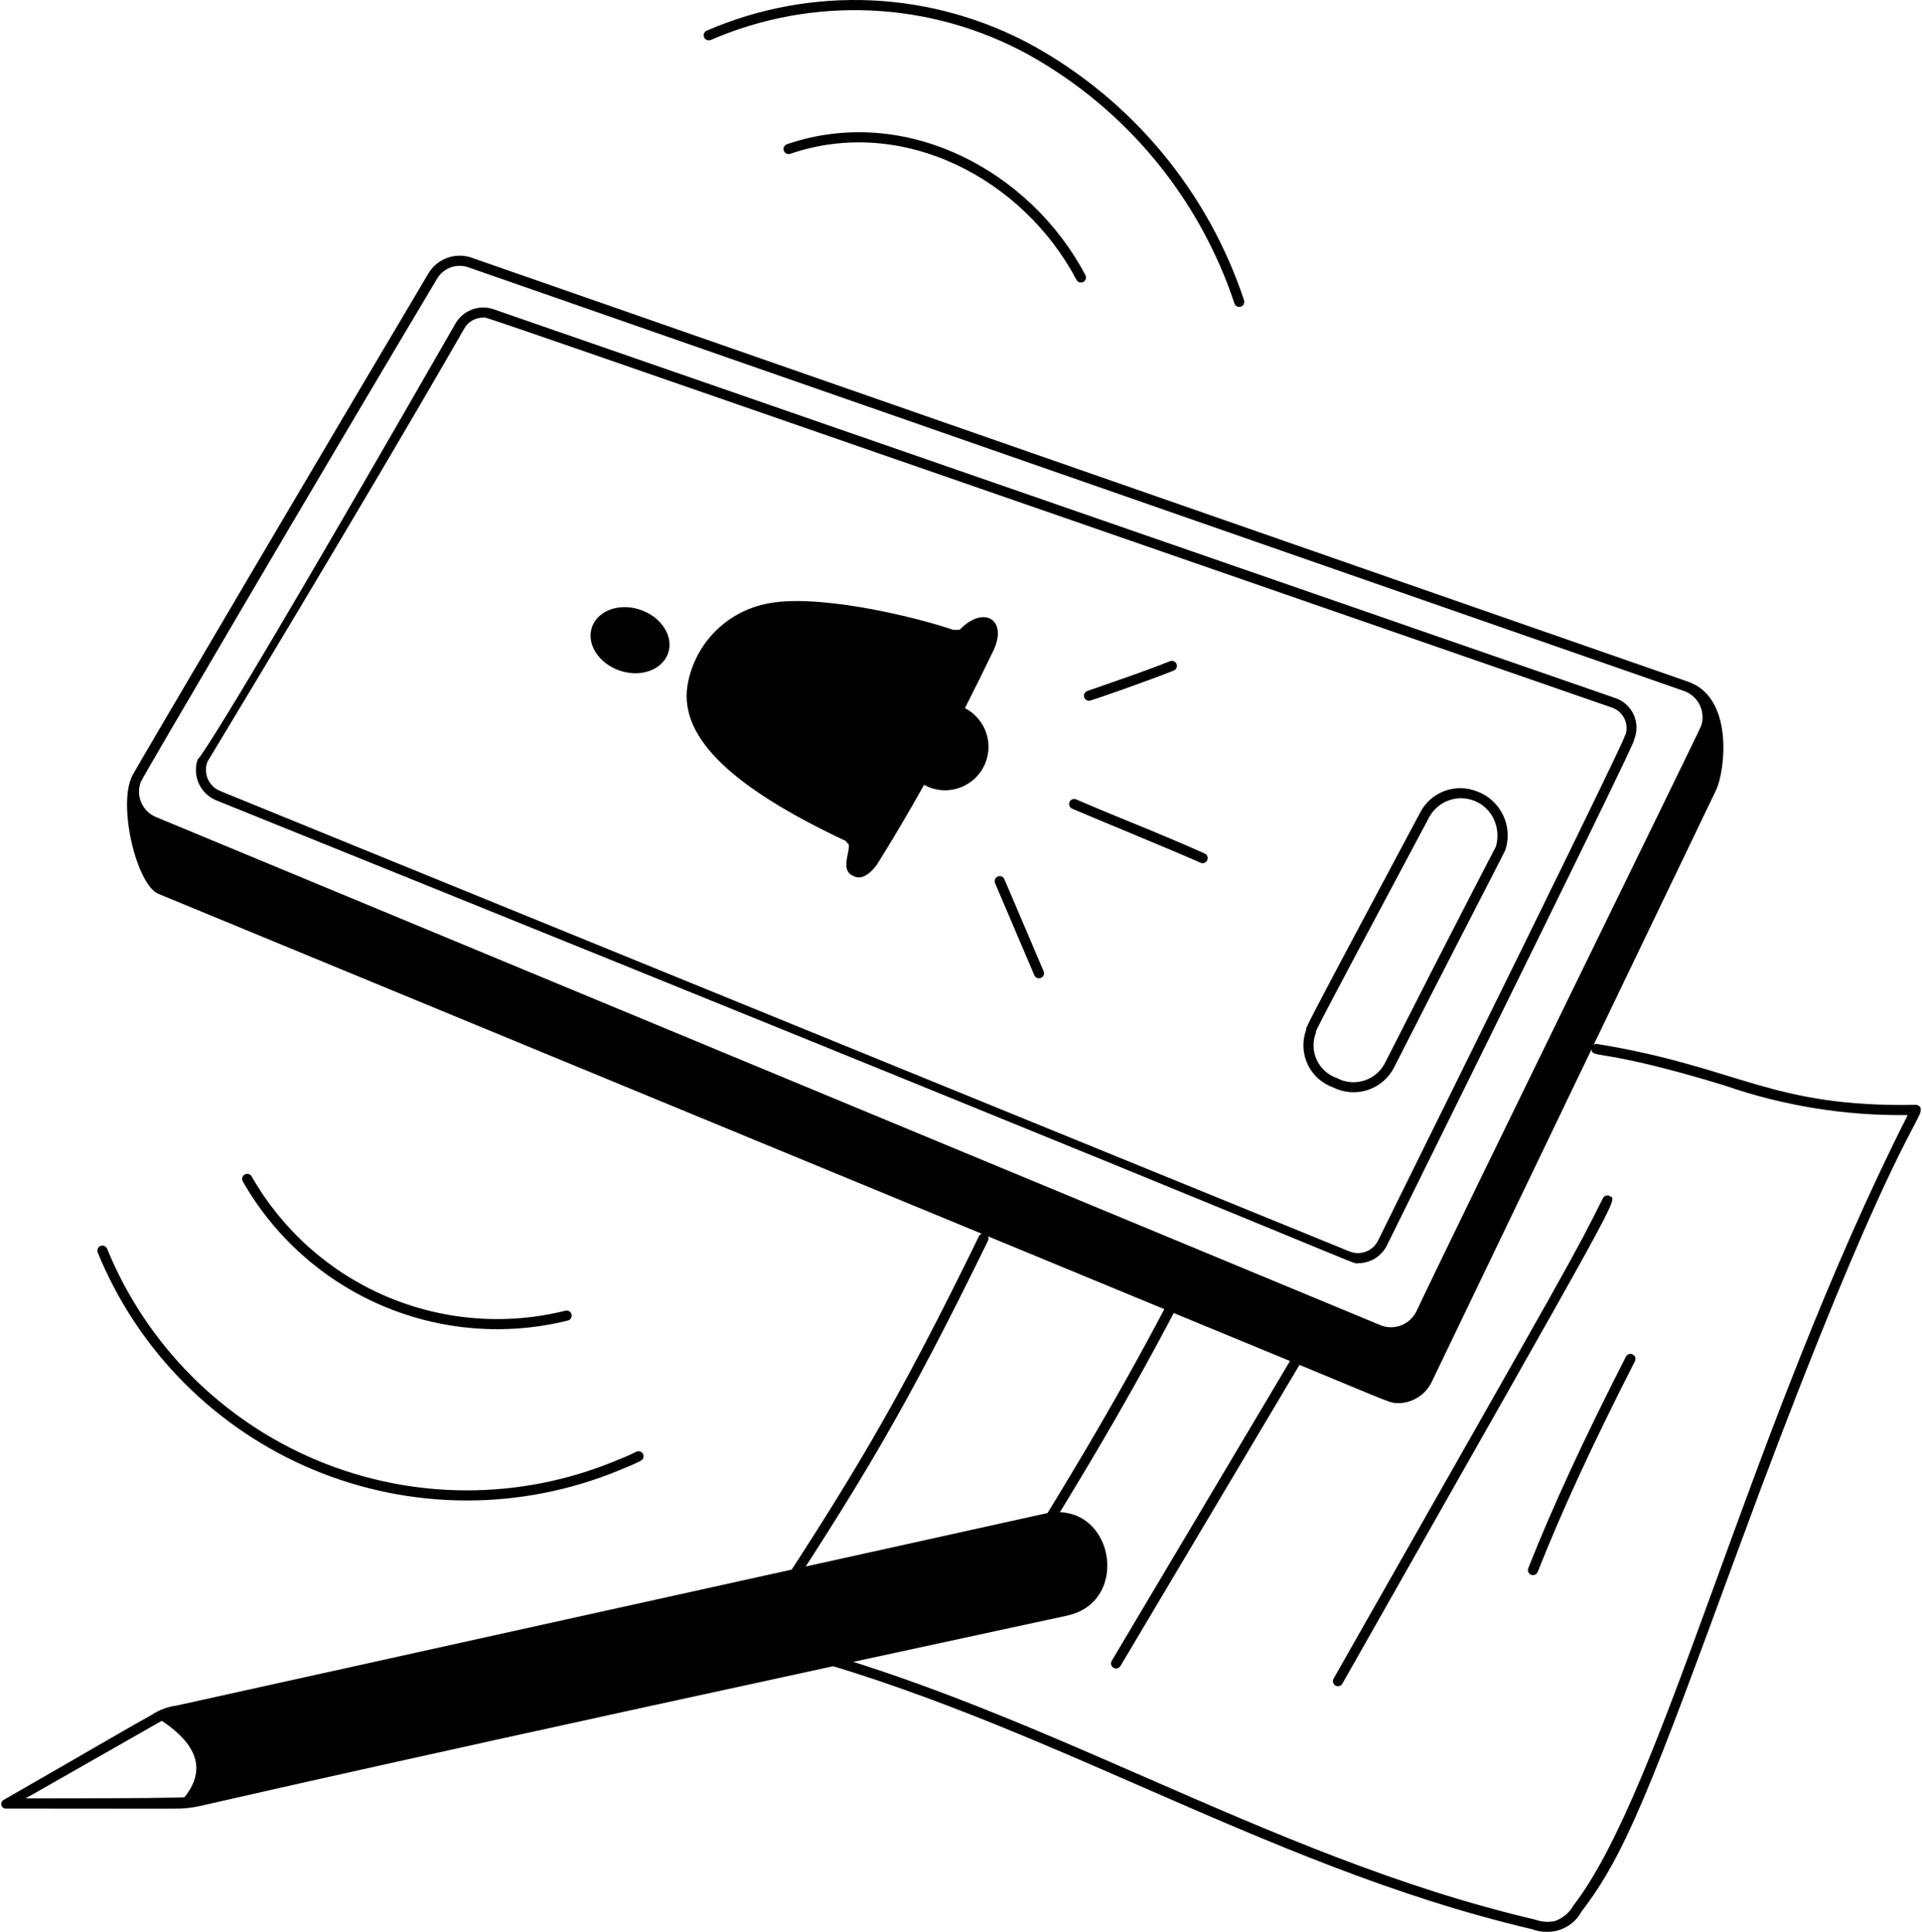
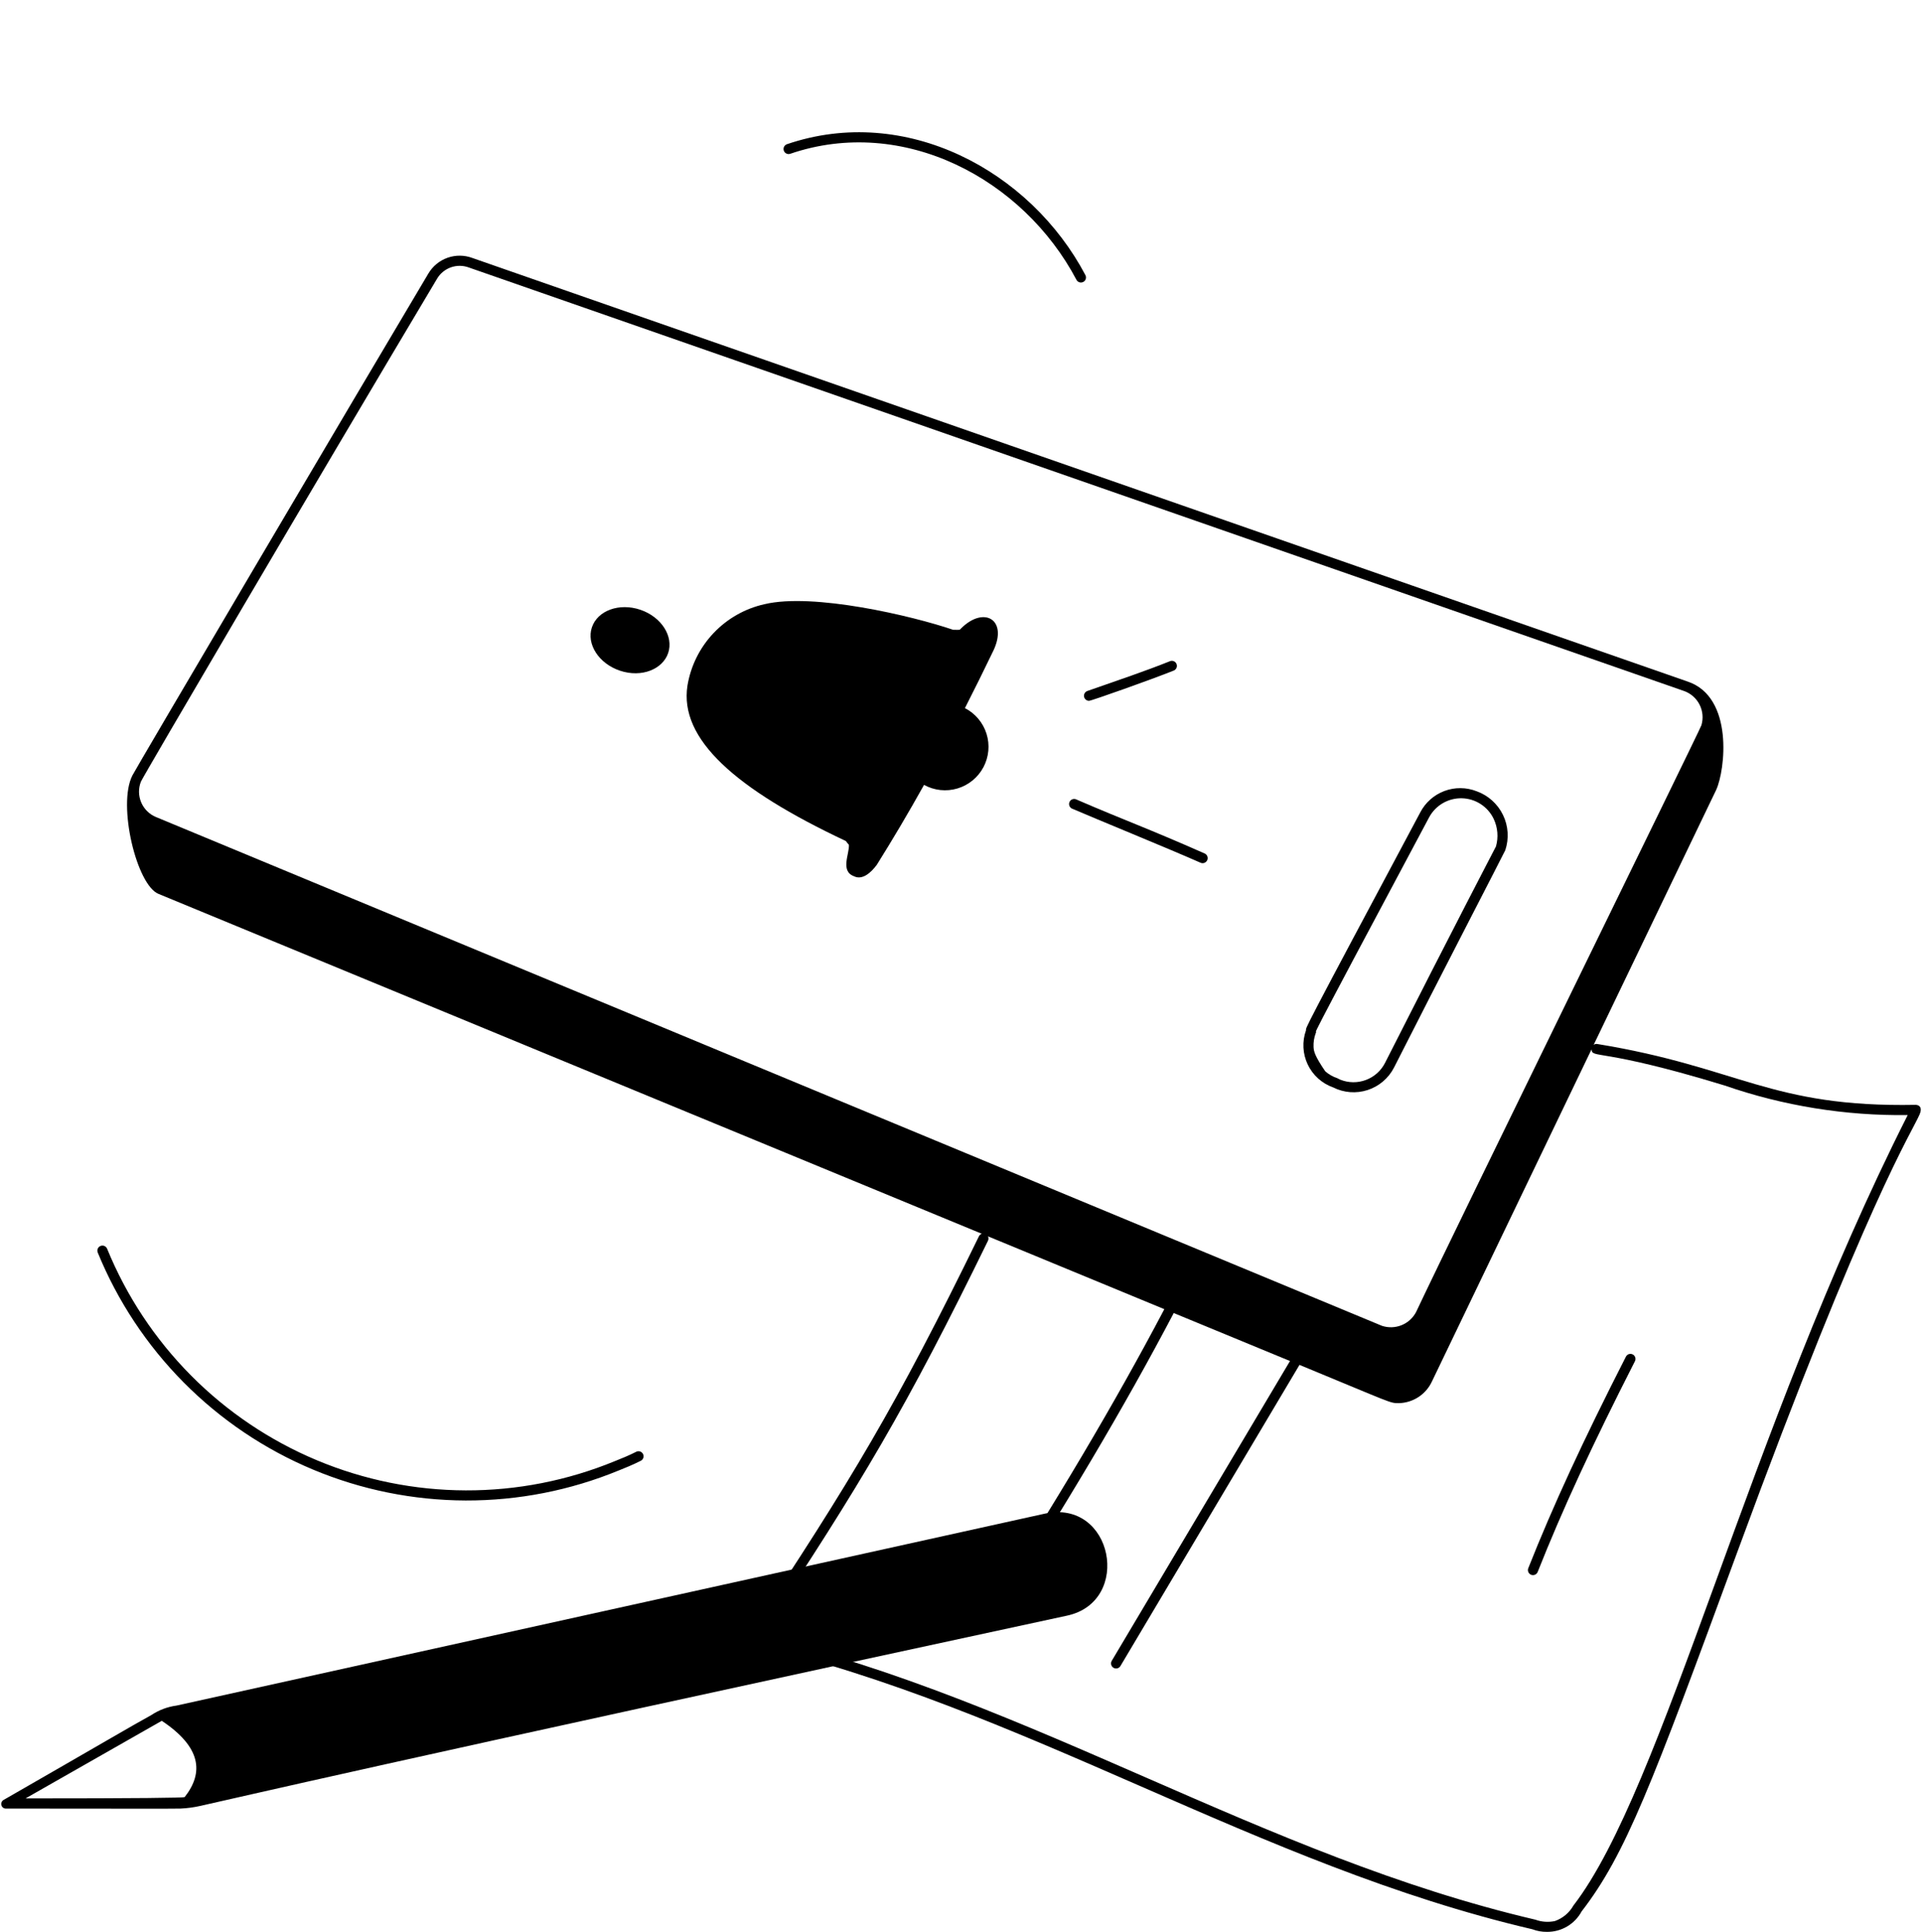
<svg xmlns="http://www.w3.org/2000/svg" width="380" height="382" viewBox="0 0 380 382" fill="none">
-   <path d="M42.882 158.288C282.172 254.906 266.526 249.752 268.524 249.752C269.73 249.749 270.909 249.404 271.927 248.758C272.944 248.112 273.758 247.192 274.274 246.102C326.002 141.468 323.044 146.502 323.048 146.302C323.393 145.506 323.565 144.646 323.554 143.779C323.544 142.912 323.35 142.056 322.986 141.269C322.622 140.482 322.096 139.78 321.442 139.21C320.789 138.64 320.022 138.214 319.192 137.96L97.628 61.158C96.229 60.667 94.701 60.682 93.312 61.203C91.923 61.723 90.761 62.715 90.028 64.004C37.056 156.324 39.142 149.694 39.066 150.188C38.54 151.77 38.643 153.494 39.353 155.002C40.064 156.51 41.327 157.687 42.882 158.288ZM41.02 150.588C41.104 150.388 71.944 99.572 91.764 65.004C92.128 64.338 92.665 63.783 93.318 63.396C93.971 63.009 94.715 62.804 95.474 62.804C96.696 62.804 80.888 57.476 318.6 139.866C319.664 140.205 320.554 140.943 321.082 141.926C321.611 142.909 321.736 144.059 321.432 145.132C321.272 145.403 321.147 145.694 321.06 145.996C320.884 146.196 323.518 142.026 272.48 245.218C271.997 246.245 271.137 247.046 270.078 247.455C269.02 247.865 267.845 247.852 266.796 247.418L43.632 156.434C43.076 156.224 42.566 155.905 42.133 155.497C41.7 155.088 41.352 154.598 41.11 154.055C40.867 153.512 40.734 152.926 40.719 152.331C40.703 151.736 40.806 151.144 41.02 150.588Z" fill="black" />
  <path d="M167.236 166.282C167.422 166.542 167.622 166.791 167.836 167.028C167.97 168.818 166.078 172.21 168.836 173.24C170.518 174.076 172.218 172.506 173.342 171.002C176.474 166.002 179.582 160.754 182.692 155.182C183.691 155.732 184.788 156.077 185.921 156.199C187.054 156.321 188.199 156.216 189.292 155.891C190.384 155.566 191.4 155.028 192.282 154.307C193.164 153.586 193.895 152.696 194.43 151.691C194.966 150.685 195.296 149.583 195.402 148.448C195.508 147.314 195.388 146.17 195.048 145.082C194.708 143.995 194.155 142.986 193.422 142.114C192.689 141.242 191.789 140.524 190.776 140.002C192.643 136.341 194.521 132.548 196.41 128.622C199.302 122.512 194.54 119.714 189.982 124.276C189.66 124.6 189.908 124.518 188.448 124.518C180.288 121.74 160.762 117.158 151.146 119.456C147.292 120.315 143.783 122.307 141.07 125.176C138.356 128.044 136.562 131.659 135.918 135.554C134.274 146.1 145.288 155.954 167.236 166.282Z" fill="black" />
  <path d="M122.526 132.588C126.926 134.072 131.038 132.254 132.1 129.126C133.224 125.81 130.76 121.966 126.604 120.556C122.448 119.146 118.154 120.7 117.03 124.016C115.906 127.332 118.37 131.17 122.526 132.588Z" fill="black" />
-   <path d="M196.736 174.613L204.496 192.813C204.548 192.934 204.623 193.043 204.717 193.135C204.811 193.227 204.922 193.299 205.044 193.348C205.166 193.397 205.296 193.422 205.427 193.42C205.559 193.419 205.688 193.391 205.809 193.34C205.93 193.288 206.04 193.213 206.131 193.119C206.223 193.025 206.296 192.914 206.345 192.792C206.394 192.671 206.418 192.54 206.417 192.409C206.415 192.277 206.388 192.148 206.336 192.027L198.576 173.827C198.525 173.706 198.45 173.596 198.356 173.505C198.262 173.413 198.151 173.34 198.03 173.291C197.908 173.242 197.778 173.217 197.646 173.219C197.515 173.22 197.385 173.247 197.264 173.299C197.143 173.35 197.034 173.425 196.942 173.519C196.85 173.613 196.778 173.724 196.729 173.845C196.68 173.967 196.655 174.098 196.656 174.229C196.658 174.36 196.685 174.49 196.736 174.611V174.613Z" fill="black" />
  <path d="M211.975 159.884C216.339 161.77 230.959 167.744 237.387 170.582C237.628 170.682 237.898 170.684 238.141 170.587C238.383 170.49 238.578 170.302 238.684 170.064C238.79 169.825 238.798 169.554 238.707 169.31C238.616 169.065 238.433 168.866 238.197 168.754C226.385 163.536 222.895 162.426 212.769 158.048C212.525 157.942 212.249 157.937 212.002 158.034C211.755 158.131 211.557 158.323 211.451 158.566C211.344 158.81 211.339 159.085 211.437 159.332C211.534 159.58 211.725 159.778 211.969 159.884H211.975Z" fill="black" />
  <path d="M215.313 138.56C215.785 138.56 227.713 134.324 232.007 132.6C232.135 132.556 232.254 132.487 232.355 132.396C232.456 132.305 232.538 132.195 232.595 132.071C232.652 131.948 232.683 131.814 232.686 131.678C232.69 131.542 232.666 131.407 232.615 131.281C232.565 131.155 232.489 131.04 232.393 130.944C232.296 130.848 232.181 130.773 232.055 130.723C231.929 130.673 231.793 130.649 231.657 130.653C231.521 130.657 231.388 130.688 231.265 130.746C226.381 132.698 221.481 134.346 214.983 136.616C214.76 136.694 214.571 136.848 214.451 137.052C214.331 137.255 214.287 137.494 214.327 137.727C214.366 137.96 214.487 138.171 214.667 138.324C214.848 138.476 215.076 138.56 215.313 138.56Z" fill="black" />
-   <path d="M263.568 214.988C265.686 216.057 268.14 216.244 270.396 215.511C272.651 214.777 274.526 213.182 275.61 211.072C284.42 193.684 297.234 168.936 297.61 168.1C298.376 165.805 298.214 163.301 297.159 161.124C296.104 158.946 294.24 157.268 291.964 156.446C289.912 155.636 287.631 155.617 285.566 156.393C283.5 157.169 281.797 158.685 280.786 160.646C256.808 205.564 258.27 202.988 258.208 203.71C257.818 204.803 257.648 205.961 257.707 207.119C257.765 208.278 258.052 209.413 258.549 210.461C259.047 211.508 259.747 212.447 260.608 213.224C261.469 214.001 262.475 214.601 263.568 214.988ZM260.128 204.296C260.88 202.496 255.636 212.032 282.556 161.588C283.183 160.424 284.121 159.456 285.266 158.792C286.41 158.128 287.716 157.795 289.038 157.828C290.36 157.861 291.648 158.26 292.757 158.981C293.866 159.702 294.754 160.716 295.322 161.91C296.123 163.612 296.281 165.546 295.766 167.354C295.702 167.482 287.69 182.804 273.824 210.168C273.027 211.718 271.681 212.915 270.049 213.524C268.417 214.134 266.616 214.114 264.998 213.466L264.368 213.158C263.498 212.868 262.695 212.406 262.008 211.799C261.321 211.192 260.762 210.452 260.367 209.625C259.971 208.798 259.746 207.899 259.705 206.983C259.664 206.067 259.808 205.152 260.128 204.292V204.296Z" fill="black" />
-   <path d="M112.276 261.085C112.533 261.021 112.755 260.857 112.892 260.629C113.028 260.402 113.069 260.129 113.005 259.872C112.941 259.614 112.777 259.393 112.549 259.256C112.322 259.12 112.049 259.079 111.792 259.143C99.971 262.084 87.512 261.082 76.313 256.288C65.114 251.495 55.788 243.172 49.756 232.589C49.69 232.474 49.603 232.373 49.498 232.293C49.394 232.212 49.274 232.152 49.146 232.117C49.019 232.083 48.886 232.073 48.754 232.09C48.623 232.107 48.497 232.149 48.382 232.215C48.267 232.281 48.166 232.368 48.086 232.473C48.005 232.577 47.945 232.697 47.91 232.824C47.876 232.952 47.866 233.085 47.883 233.216C47.9 233.348 47.942 233.474 48.008 233.589C54.261 244.549 63.923 253.167 75.524 258.13C87.126 263.093 100.031 264.131 112.276 261.085Z" fill="black" />
+   <path d="M263.568 214.988C265.686 216.057 268.14 216.244 270.396 215.511C272.651 214.777 274.526 213.182 275.61 211.072C284.42 193.684 297.234 168.936 297.61 168.1C298.376 165.805 298.214 163.301 297.159 161.124C296.104 158.946 294.24 157.268 291.964 156.446C289.912 155.636 287.631 155.617 285.566 156.393C283.5 157.169 281.797 158.685 280.786 160.646C256.808 205.564 258.27 202.988 258.208 203.71C257.818 204.803 257.648 205.961 257.707 207.119C257.765 208.278 258.052 209.413 258.549 210.461C259.047 211.508 259.747 212.447 260.608 213.224C261.469 214.001 262.475 214.601 263.568 214.988ZM260.128 204.296C260.88 202.496 255.636 212.032 282.556 161.588C283.183 160.424 284.121 159.456 285.266 158.792C286.41 158.128 287.716 157.795 289.038 157.828C290.36 157.861 291.648 158.26 292.757 158.981C293.866 159.702 294.754 160.716 295.322 161.91C296.123 163.612 296.281 165.546 295.766 167.354C295.702 167.482 287.69 182.804 273.824 210.168C273.027 211.718 271.681 212.915 270.049 213.524C268.417 214.134 266.616 214.114 264.998 213.466L264.368 213.158C263.498 212.868 262.695 212.406 262.008 211.799C259.971 208.798 259.746 207.899 259.705 206.983C259.664 206.067 259.808 205.152 260.128 204.292V204.296Z" fill="black" />
  <path d="M125.765 287.045C124.197 287.831 122.915 288.341 121.551 288.887C112.204 292.732 102.19 294.695 92.083 294.664C81.976 294.634 71.975 292.61 62.651 288.708C53.328 284.807 44.865 279.105 37.748 271.929C30.632 264.752 25 256.243 21.177 246.887C21.127 246.766 21.054 246.655 20.961 246.562C20.869 246.468 20.759 246.394 20.637 246.343C20.393 246.241 20.117 246.24 19.872 246.34C19.626 246.441 19.43 246.635 19.328 246.879C19.225 247.124 19.224 247.4 19.325 247.645C23.249 257.242 29.027 265.971 36.328 273.333C43.63 280.695 52.311 286.544 61.876 290.547C71.441 294.549 81.701 296.627 92.069 296.66C102.437 296.693 112.711 294.681 122.301 290.739C123.635 290.205 125.017 289.653 126.659 288.831C126.78 288.775 126.889 288.695 126.979 288.596C127.069 288.497 127.139 288.381 127.183 288.254C127.227 288.128 127.246 287.994 127.237 287.86C127.229 287.727 127.194 287.596 127.134 287.476C127.074 287.356 126.99 287.25 126.889 287.163C126.787 287.076 126.668 287.01 126.541 286.97C126.413 286.93 126.279 286.915 126.145 286.928C126.012 286.94 125.882 286.98 125.765 287.043V287.045Z" fill="black" />
  <path d="M155.593 28.512C155.342 28.597 155.135 28.779 155.017 29.017C154.9 29.255 154.882 29.53 154.967 29.782C155.053 30.033 155.234 30.241 155.473 30.358C155.711 30.475 155.986 30.493 156.237 30.408C178.539 22.782 202.285 35.32 212.837 55.344C212.964 55.572 213.175 55.742 213.426 55.816C213.676 55.891 213.945 55.865 214.176 55.743C214.408 55.622 214.582 55.415 214.663 55.166C214.743 54.918 214.723 54.648 214.607 54.414C203.691 33.696 179.021 20.522 155.593 28.512Z" fill="black" />
-   <path d="M140.521 7.905C150.517 3.569 161.372 1.576 172.256 2.077C183.141 2.579 193.766 5.562 203.321 10.799C222.587 21.52 237.127 39.082 244.065 60.009C244.15 60.258 244.33 60.463 244.566 60.581C244.801 60.698 245.073 60.718 245.323 60.636C245.573 60.553 245.781 60.376 245.901 60.142C246.021 59.908 246.044 59.636 245.965 59.385C238.871 37.982 224.002 20.022 204.299 9.057C194.477 3.67 183.553 0.599 172.363 0.079C161.172 -0.441 150.011 1.604 139.731 6.057C139.487 6.162 139.295 6.359 139.196 6.606C139.098 6.853 139.101 7.128 139.206 7.372C139.311 7.616 139.508 7.809 139.755 7.907C140.002 8.006 140.277 8.002 140.521 7.897V7.905Z" fill="black" />
  <path d="M378.785 218.438C350.009 218.99 343.927 211.004 315.815 206.412C315.688 206.389 315.559 206.392 315.433 206.419C315.308 206.447 315.189 206.5 315.085 206.574L339.305 156.174C341.091 152.306 342.835 137.804 333.643 134.744L93.403 51.008C91.817 50.414 90.072 50.398 88.476 50.965C86.88 51.531 85.535 52.643 84.678 54.104C71.441 76.32 26.18 153.078 26.18 153.304C23.18 159.16 27.043 175.086 31.381 176.75L194.106 243.924C193.863 244.011 193.663 244.189 193.548 244.42C177.256 277.806 168.288 292.732 147.858 323.51C147.769 323.644 147.713 323.798 147.696 323.958C147.679 324.119 147.7 324.281 147.759 324.431C147.818 324.581 147.913 324.714 148.034 324.82C148.156 324.926 148.302 325.001 148.458 325.038C202.992 337.806 248.459 368.708 302.973 381.438C303.894 381.789 304.874 381.962 305.861 381.948C307.26 381.961 308.636 381.592 309.841 380.881C311.046 380.17 312.034 379.143 312.699 377.912C321.431 366.594 326.542 352.958 343.414 307.046C369.114 237.074 378.015 223.904 379.539 220.296C380.067 219.062 379.583 218.492 378.785 218.438ZM27.863 154.534C28.305 153.478 61.63 96.658 86.394 55.134C87.013 54.077 87.984 53.272 89.138 52.861C90.292 52.45 91.553 52.46 92.701 52.888L333.003 136.636C334.323 137.119 335.408 138.088 336.037 139.345C336.666 140.602 336.79 142.052 336.384 143.398C336.004 144.546 287.858 242.684 279.964 259.428C279.341 260.601 278.323 261.515 277.09 262.009C275.857 262.504 274.49 262.546 273.229 262.13L30.802 161.522C29.498 160.971 28.46 159.931 27.911 158.626C27.362 157.321 27.344 155.852 27.863 154.534ZM311.074 376.754C310.267 378.177 308.973 379.262 307.431 379.808C306.145 380.086 304.808 379.994 303.573 379.544C249.545 366.896 204.476 336.446 150.31 323.418C170.238 293.358 179.21 278.348 195.338 245.298C195.403 245.163 195.436 245.016 195.436 244.867C195.436 244.718 195.403 244.571 195.338 244.436L230.2 258.836C220.482 277.294 208.84 296.934 193.6 320.586C193.47 320.809 193.43 321.073 193.49 321.324C193.55 321.575 193.705 321.793 193.921 321.933C194.138 322.073 194.401 322.123 194.654 322.074C194.908 322.024 195.132 321.879 195.28 321.668C210.608 297.896 222.304 278.162 232.062 259.602L255.046 269.088L219.802 328.366C219.667 328.594 219.627 328.867 219.692 329.124C219.758 329.381 219.922 329.602 220.15 329.738C220.379 329.874 220.651 329.913 220.909 329.848C221.166 329.783 221.387 329.618 221.522 329.39L256.923 269.852C275.447 277.498 274.752 277.422 276.566 277.418C277.95 277.385 279.297 276.964 280.455 276.205C281.612 275.445 282.533 274.376 283.115 273.12L314.664 207.466C314.794 209.368 316.293 207.08 340.957 214.608C352.598 218.643 364.851 220.623 377.171 220.46C345.475 283.206 329.002 353.518 311.074 376.754Z" fill="black" />
-   <path d="M318.24 236.473C318.003 236.354 317.729 236.335 317.477 236.418C317.225 236.502 317.017 236.682 316.898 236.919C311.008 248.703 312.138 246.555 263.676 331.863C263.607 331.977 263.561 332.105 263.542 332.237C263.522 332.369 263.53 332.504 263.563 332.633C263.597 332.763 263.656 332.884 263.738 332.99C263.819 333.096 263.921 333.185 264.037 333.251C264.153 333.317 264.282 333.359 264.414 333.375C264.547 333.391 264.682 333.379 264.81 333.342C264.939 333.305 265.058 333.242 265.162 333.158C265.266 333.074 265.351 332.969 265.414 332.851C321.418 234.019 319.89 237.301 318.24 236.473Z" fill="black" />
  <path d="M322.808 267.785C322.691 267.726 322.564 267.689 322.433 267.679C322.302 267.668 322.17 267.684 322.045 267.724C321.92 267.765 321.804 267.83 321.704 267.915C321.604 268 321.522 268.104 321.462 268.221C312.982 284.851 307.03 297.751 302.156 310.049C302.108 310.172 302.084 310.302 302.086 310.433C302.088 310.565 302.116 310.694 302.168 310.815C302.22 310.936 302.295 311.045 302.39 311.136C302.484 311.228 302.595 311.3 302.717 311.348C302.84 311.397 302.97 311.421 303.101 311.419C303.233 311.417 303.363 311.389 303.483 311.337C303.604 311.285 303.713 311.209 303.804 311.115C303.896 311.021 303.968 310.91 304.016 310.787C308.866 298.549 314.796 285.701 323.242 269.131C323.302 269.015 323.339 268.887 323.349 268.756C323.36 268.625 323.345 268.493 323.304 268.369C323.264 268.244 323.199 268.128 323.114 268.028C323.029 267.928 322.925 267.845 322.808 267.785Z" fill="black" />
  <path d="M206.538 299.271L34.898 337.211C33.116 337.451 31.413 338.093 29.916 339.089C26.398 341.011 18.974 345.381 0.756 355.839C0.563 355.934 0.409 356.093 0.321 356.29C0.234 356.487 0.218 356.708 0.278 356.915C0.337 357.122 0.468 357.301 0.646 357.422C0.825 357.542 1.04 357.596 1.254 357.573C24.764 357.573 32.806 357.629 35.654 357.573C36.993 357.515 38.323 357.337 39.63 357.041C45.928 355.661 74.206 348.917 210.976 319.427C223.936 316.627 220.064 296.285 206.538 299.271ZM31.986 340.223C39.766 345.409 40.342 350.441 36.506 355.307C36.402 355.439 27.56 355.561 5.054 355.561L31.986 340.223Z" fill="black" />
</svg>